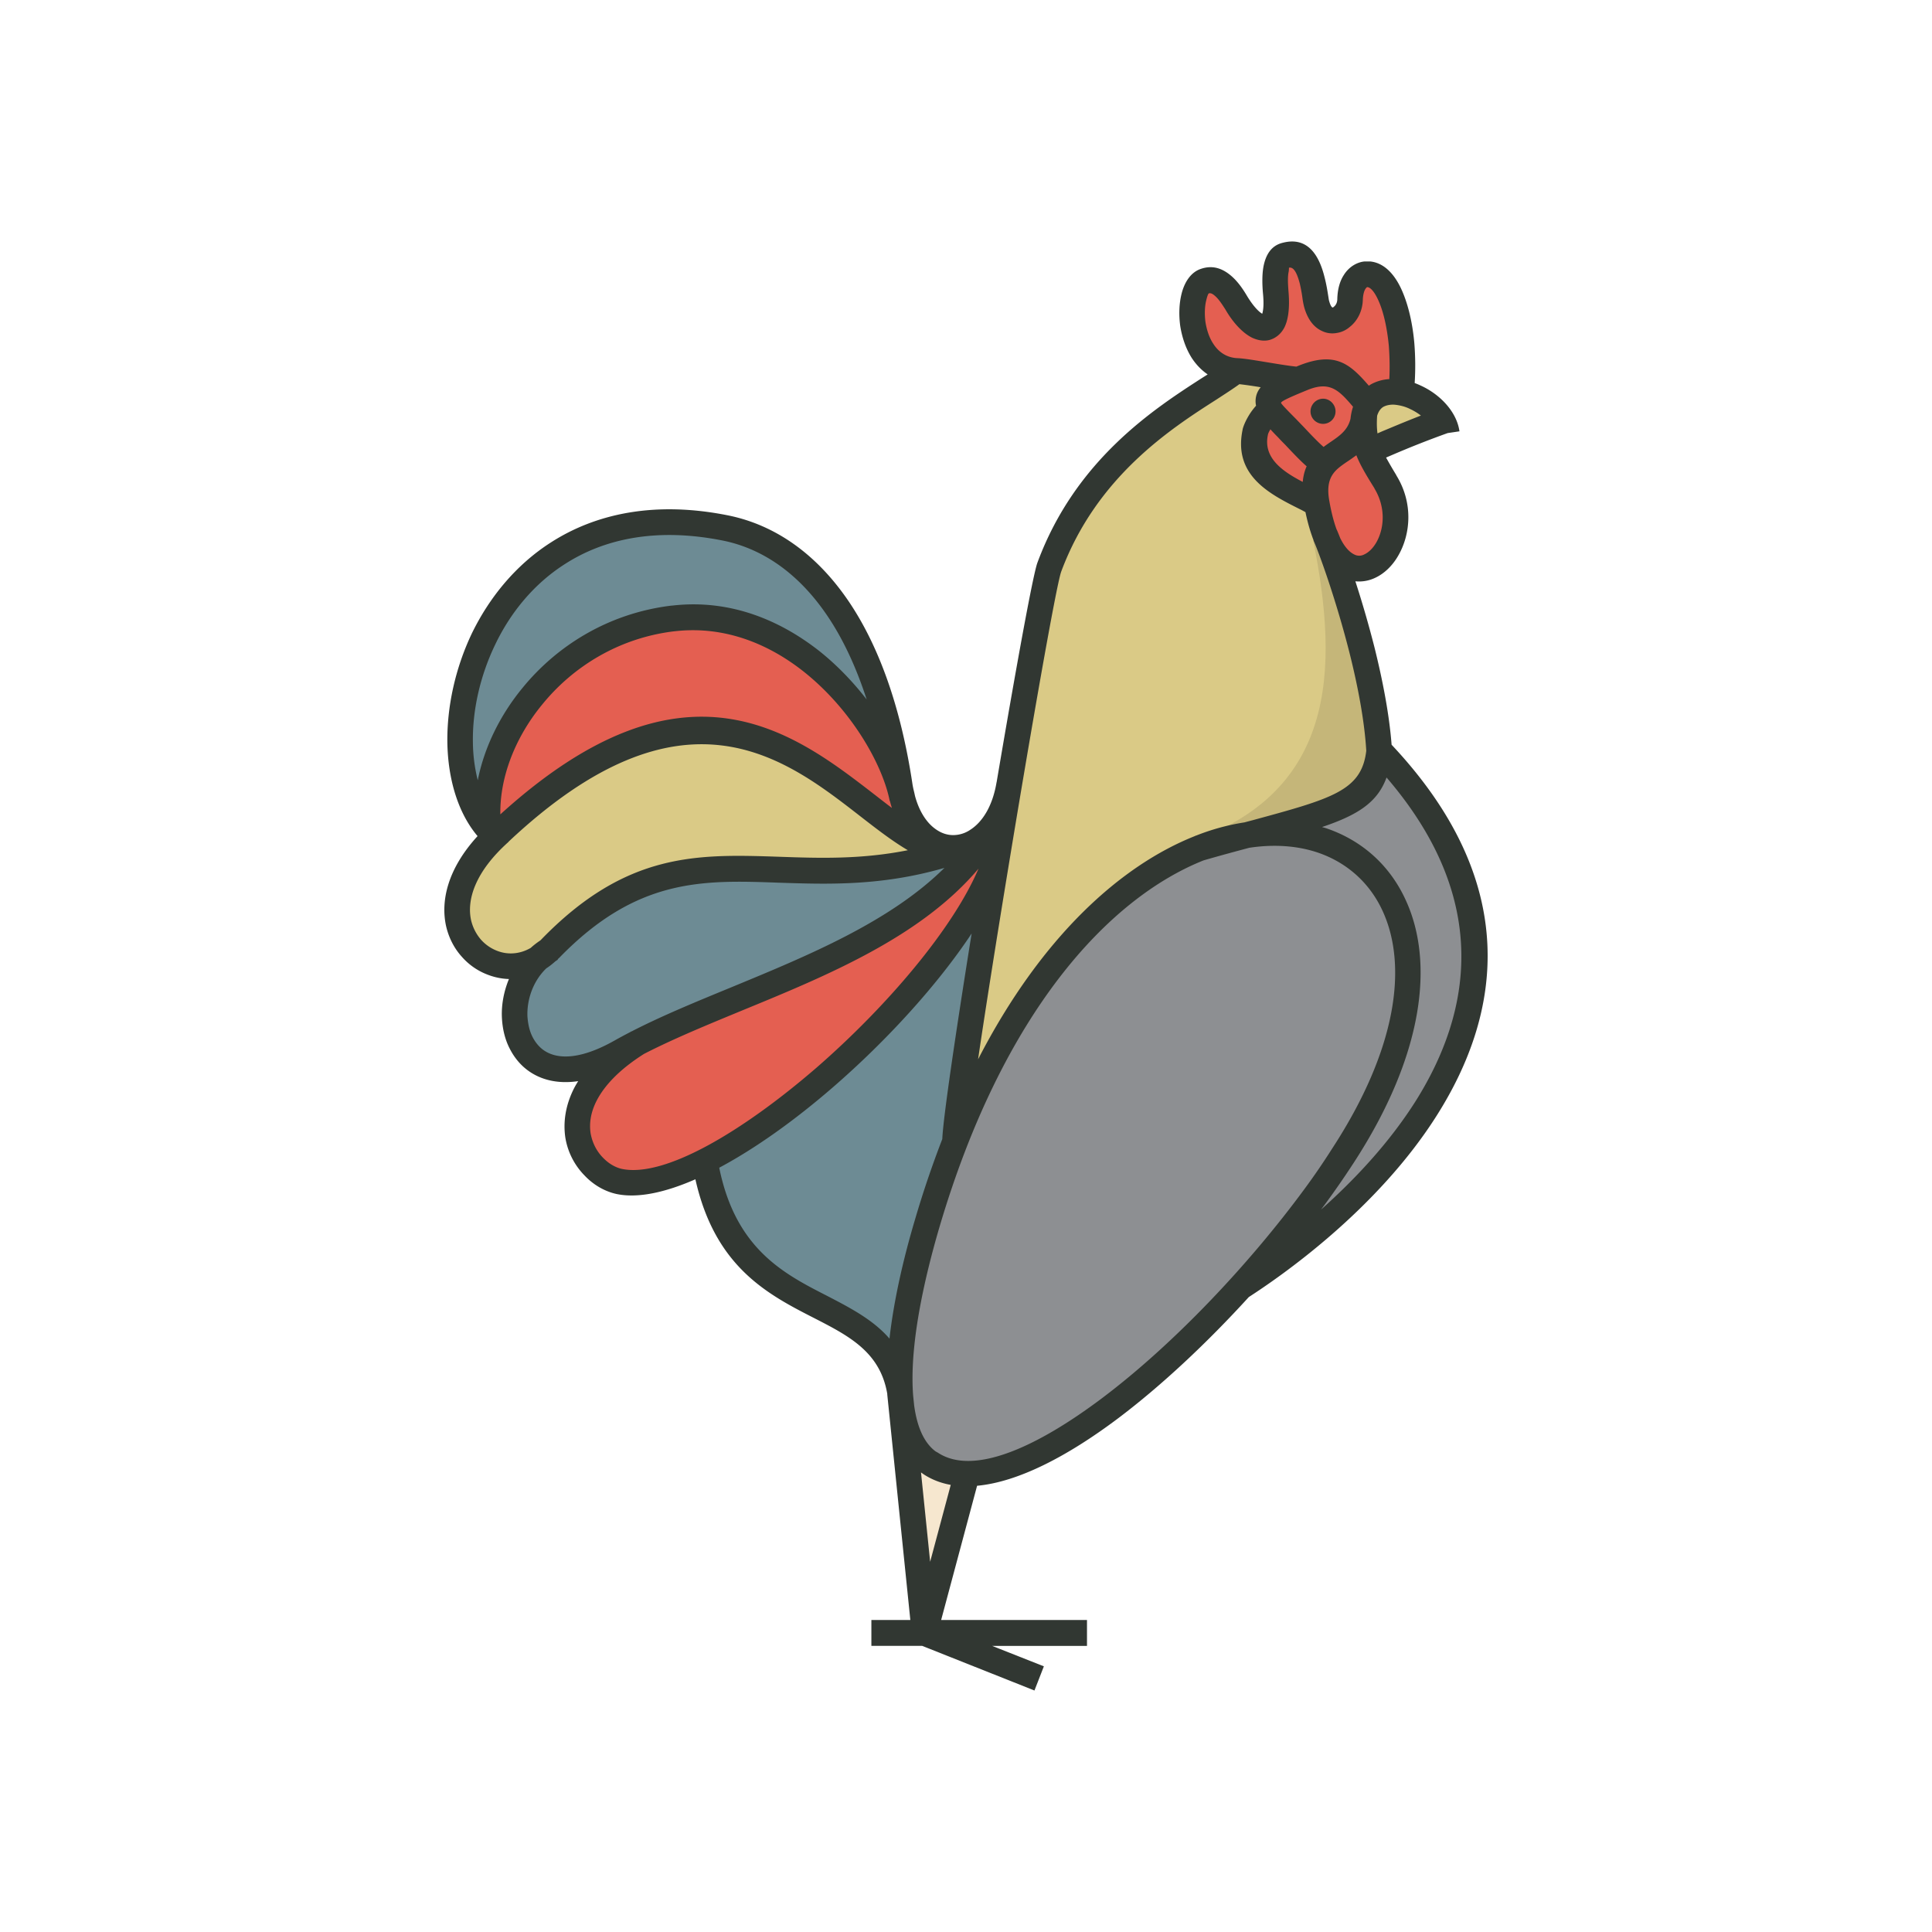
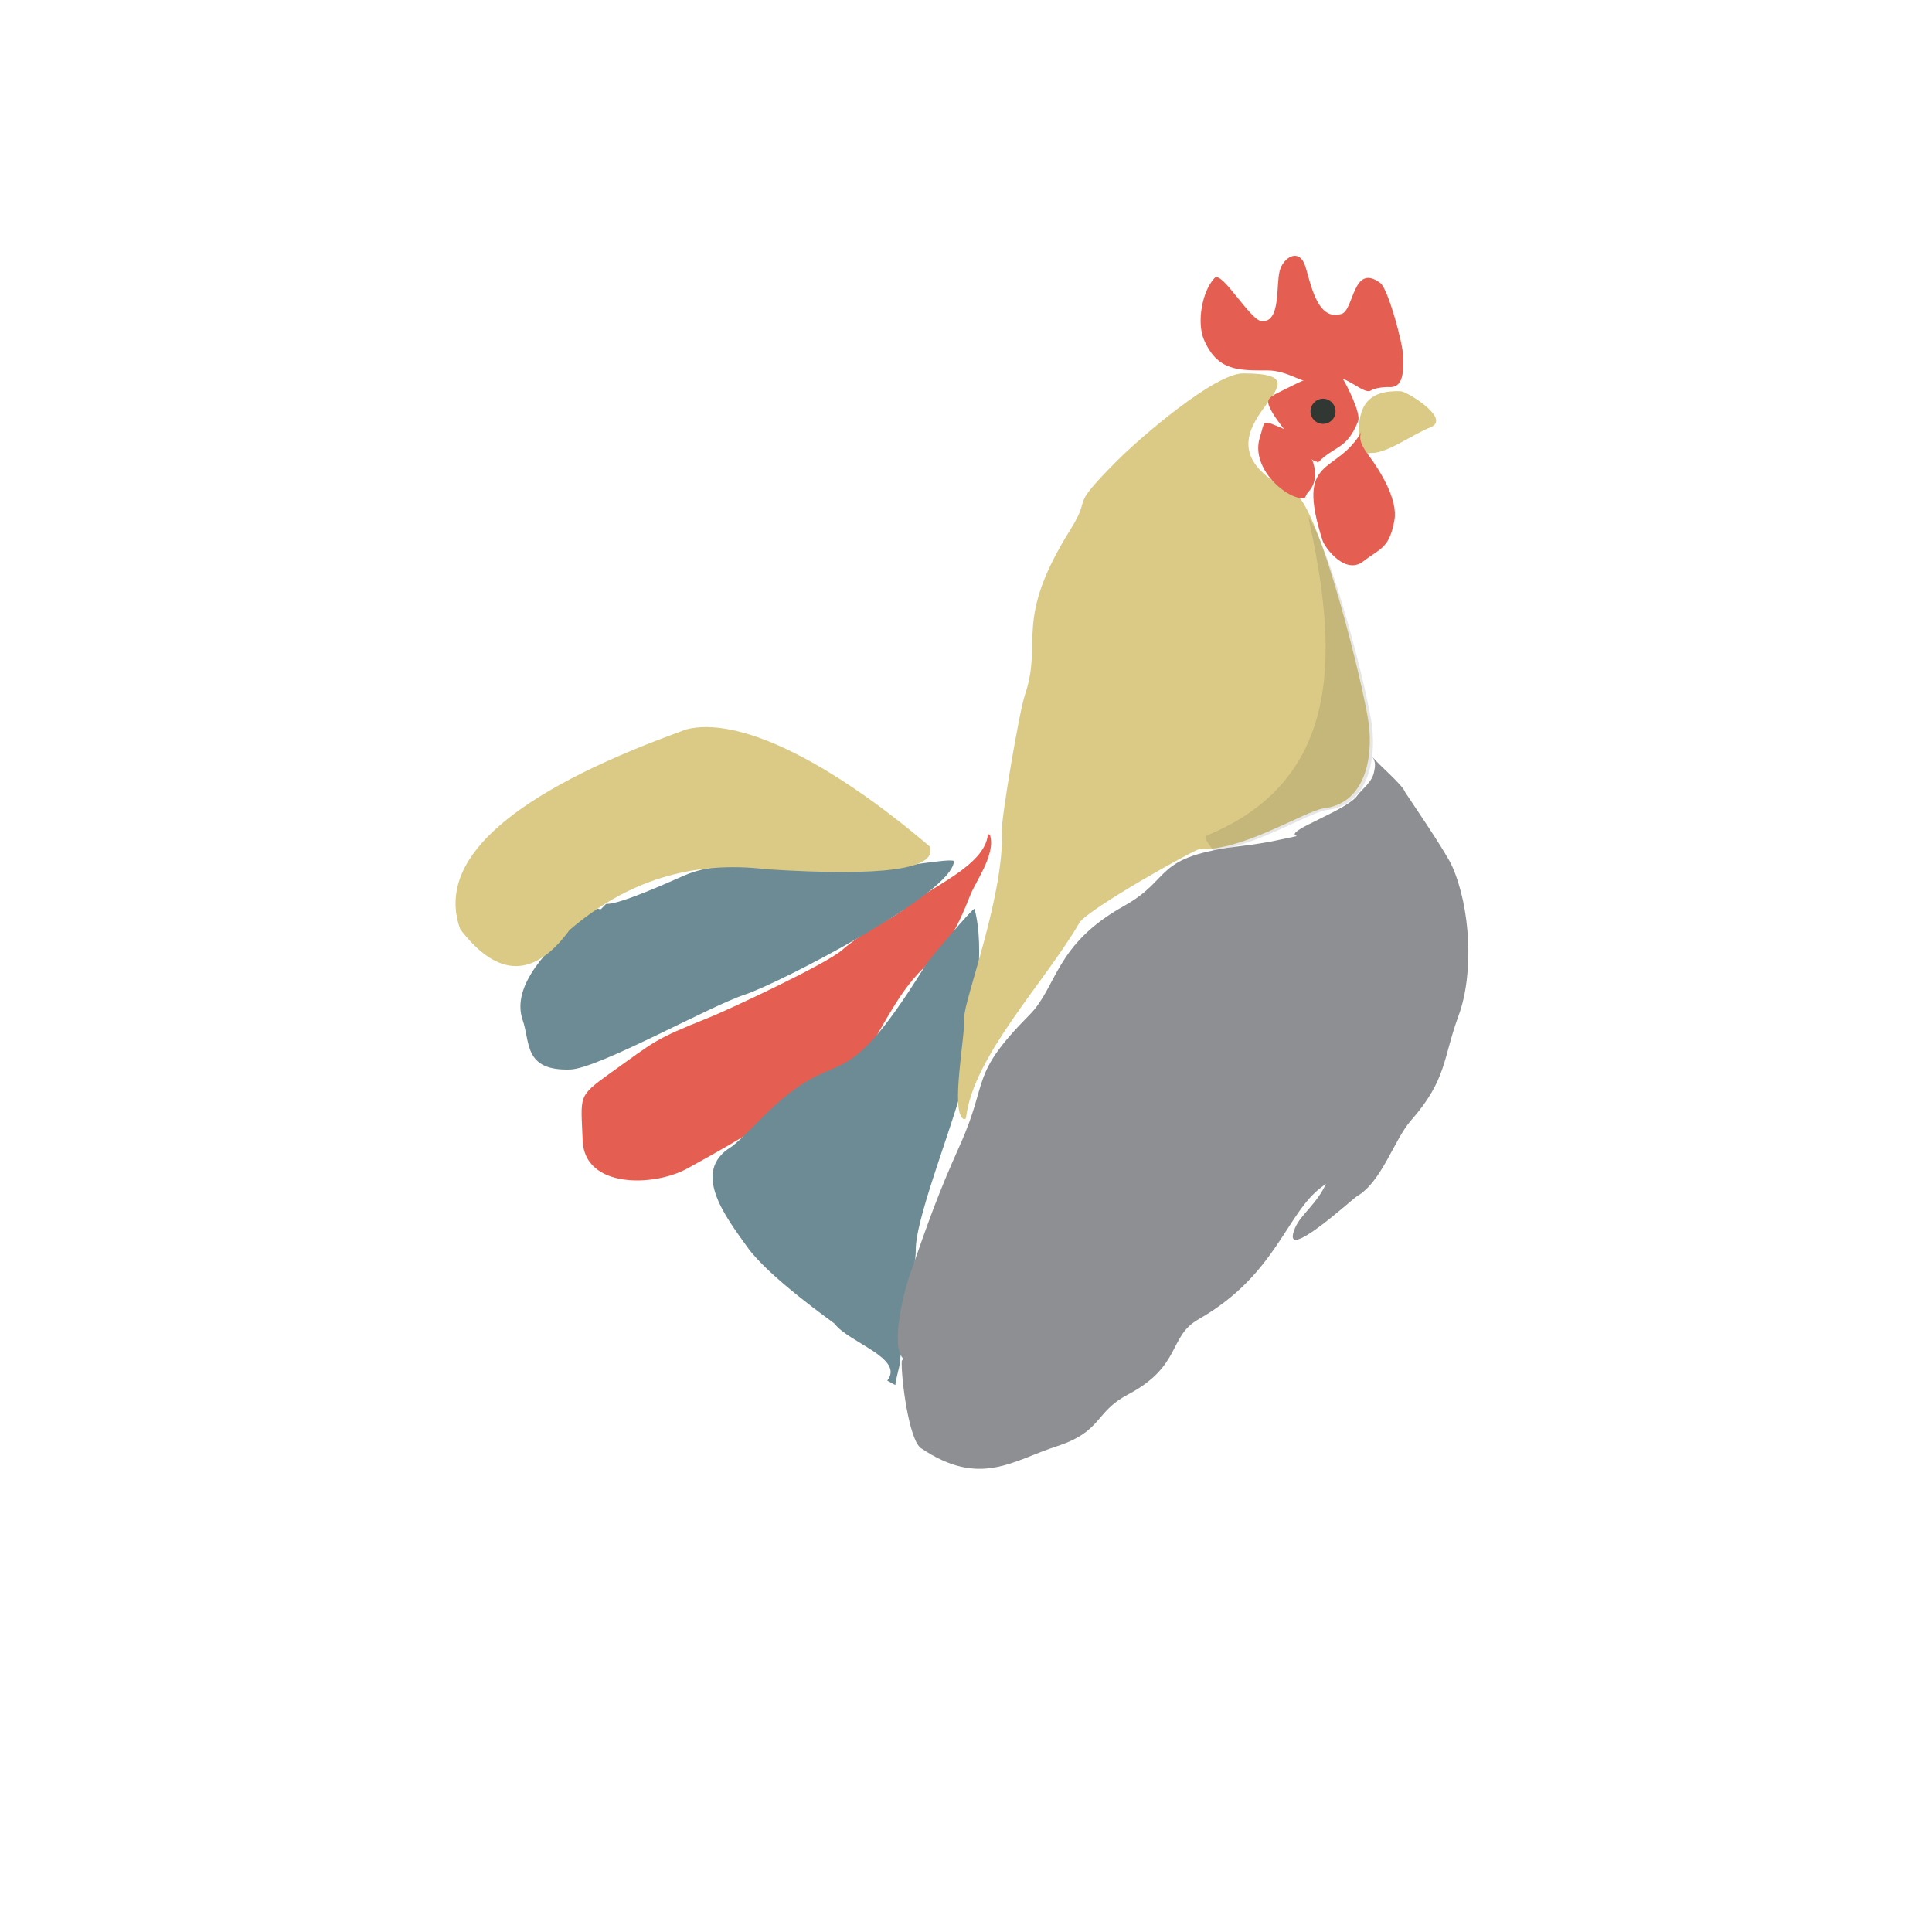
<svg xmlns="http://www.w3.org/2000/svg" data-bbox="45.999 24.999 108.001 150.001" viewBox="0 0 200 200" height="200" width="200" data-type="color">
  <g>
    <path d="M102.468 86.399c-.128-.051-.205-.026-.205 0-.308 3.223-5.926 5.415-8.287 7.401-1.898 1.624-4.002 2.14-6.824 4.563-1.642 1.444-11.775 6.189-13.853 7.014-5.593 2.243-5.336 2.295-10.108 5.698-3.437 2.476-3.053 2.295-2.873 7.014.205 4.951 7.363 4.77 10.8 2.888 6.08-3.327 9.646-5.518 15.213-9.799 5.08-3.868 3.053-1.934 6.388-7.298 3.592-5.699 4.695-3.456 7.747-11.269.592-1.467 2.67-4.278 2.002-6.212z" fill="#E45F51" data-color="1" />
-     <path d="M51.315 86.863c-.063-.062-.11-.148-.163-.225-.033.045-.072.083-.104.128.04-.03.122-.048.267.097z" fill="#E45F51" data-color="1" />
    <path d="M51.032 86.786l.016-.02c-.031.024-.038.054-.016.02z" fill="#E45F51" data-color="1" />
-     <path d="M62.602 78.612c8.312-4.461 7.209-1.006 11.237-2.218 2.719-.824 5.388 1.161 7.055 1.728 2.796.903 7.953 5.673 9.646 6.241 1.692.541 1.77 1.779 2.18 1.908 2.771.903-.514-5.183-.77-6.06-.744-2.655-2.566-4.667-4.002-6.936-3.541-5.621-4.362-5.002-9.62-7.968-3.078-1.728-6.849-.593-10.108-.155-2.513.335-1.769.129-4.309 1.006-4.567 1.572-2.335 1.444-5.516 3.688-3.027 2.14-3.078 3.017-4.925 5.44-1.557 2.062-3.698 9.323-2.318 11.353 2.852-3.891 7.248-5.762 11.45-8.027z" fill="#E45F51" data-color="1" />
    <path d="M98.749 89.133c-.487-.31-5.772.721-7.517.721-4.361 0-5.926.593-10.595.026-3.232-.386-6.798-.541-9.8.748-1.231.542-6.747 3.043-8.055 2.939-.103 0-.539.593-.642.568-1.18-.387-1.436.309-2.54 1.418-2.565 2.527-6.773 6.344-5.489 10.057.795 2.269.077 5.26 4.925 5.105 2.924-.103 14.443-6.576 18.086-7.761 3.412-1.109 21.627-10.495 21.627-13.821z" fill="#6D8B94" clip-rule="evenodd" fill-rule="evenodd" data-color="2" />
-     <path d="M55.804 71.702c2.412-4.616 8.415-7.324 13.417-7.324 1.719 0 6.132 1.006 6.183 1.006 4.977-.412 8.44 4.487 11.903 6.576 3.976 2.398 2.284 3.094 4.541 4.332-.103-.696-3.925-11.604-4.104-11.81-4.772-6.111-4.054-6.378-10.98-9.317-6.105-2.579-8.312-1.616-14.238-.198-3.13.748-10.544 6.756-12.159 9.438-4.105 6.859-3.951 13.409-.385 20.422-.384-.774.565-1.908.514-3.043-.233-5.622 3.974-7.504 5.308-10.082z" fill="#6D8B94" clip-rule="evenodd" fill-rule="evenodd" data-color="2" />
    <path d="M100.878 94.084c-.205-.077-4.694 5.234-5.079 5.853-9.313 15.033-8.389 7.194-17.06 15.909-.59.619-2.488 2.527-3.053 2.888-4.258 2.579-.41 7.427 1.642 10.315 2.206 3.146 9.004 7.89 9.055 7.968 1.488 1.985 7.286 3.584 5.465 5.905l.847.465c-.051-.283.436-1.908.461-2.295.206-2.733 1.693-10.444 1.642-11.578-.103-3.842 5.105-15.807 5.593-20.449.435-4.151 1.642-10.83.487-14.981z" fill="#6D8B94" clip-rule="evenodd" fill-rule="evenodd" data-color="2" />
-     <path d="M96.517 151.87c-1.231 0-2.129-1.985-2.206-.155-.102 2.423-.385 2.914.026 5.621.205 1.29.564 7.53.846 8.2.129.335-.384 1.754.898.077 1.206-1.573 3.746-8.741 3.926-11.01.179-2.502-.821-1.341-2.925-2.45-.206-.103-.334-.283-.565-.283z" fill="#F6E7CF" clip-rule="evenodd" fill-rule="evenodd" data-color="3" />
    <path d="M150.313 89.648c-.667-1.521-4.823-7.555-4.849-7.633-.282-.8-2.771-2.862-3.412-3.688.411.542.283 1.109.206 1.496-.18 1.16-1.258 1.831-1.745 2.527-1.103 1.572-7.645 3.712-6.311 4.177l.064.023c-1.279.255-2.965.699-5.622 1.012-9.456 1.114-7.112 3.342-12.301 6.229-7.165 4-6.875 8.329-9.747 11.241-6.295 6.354-4.162 6.684-7.217 13.494-2.319 5.164-3.267 7.924-5.136 13.266-.685 1.874-2.108 7.545-.738 8.861l-.158.228c-.079 1.722.737 8.203 2.002 9.039 6.111 4.126 9.508 1.253 14.091-.215 4.663-1.519 3.892-3.527 7.291-5.325 5.636-2.962 4.17-6.005 7.331-7.803 8.113-4.608 9.088-11.064 12.828-13.748.136-.098.246-.193.373-.29-.906 2.042-2.59 3.178-3.189 4.55-1.719 4.048 5.951-2.991 6.388-3.249 2.59-1.496 3.848-5.853 5.593-7.839 3.745-4.255 3.309-6.447 4.925-10.831 1.641-4.459 1.231-11.267-.667-15.522z" fill="#8D8F92" clip-rule="evenodd" fill-rule="evenodd" data-color="4" />
    <path d="M71.014 75.51l-2.978 1.12c-15.468 5.985-22.93 12.555-20.39 19.568 3.874 5.054 7.645 5.08 11.314.077 5.926-5.105 12.724-7.22 20.395-6.291 12.083.773 17.701 0 16.906-2.347-10.699-9.102-19.937-13.493-25.247-12.127z" fill="#DACA86" clip-rule="evenodd" fill-rule="evenodd" data-color="5" />
    <path d="M141.698 74.958c-.41-3.378-5.105-22.691-7.747-23.955-12.698-6.034 5.49-12.352-5.259-12.352-2.976 0-10.749 6.73-13.033 9.026-5.233 5.26-2.462 3.326-4.848 7.142-5.977 9.541-2.796 11.475-4.72 17.148-.564 1.625-2.437 12.687-2.385 14.054.308 6.472-3.925 17.586-3.874 19.211.077 2.114-1.411 9.592-.154 10.572.103.077.308.077.333-.13.744-6.343 8.183-14.027 11.724-20.139.821-1.392 12.006-7.658 12.442-7.632 4.464.206 10.929-3.972 12.879-4.229 4.155-.489 5.104-5.028 4.642-8.716z" fill="#DACA86" clip-rule="evenodd" fill-rule="evenodd" data-color="5" />
    <path d="M135.434 53.522c2.667 4.1 6.233 18.566 6.592 21.608.462 3.688-.487 8.226-4.643 8.716-1.796.232-7.389 3.765-11.75 4.204-.231-.362-1.18-1.367-.718-1.548 14.495-5.956 13.444-19.752 10.519-32.98z" clip-rule="evenodd" fill-rule="evenodd" opacity=".1" />
    <path d="M136.306 47.78c-.718.129-3.925-3.894-4.566-5.028-.924-1.625-.565-1.522 2.155-2.888 1.026-.516 4.104-1.985 5.079-.696.334.465 1.95 3.61 1.617 4.436-1.154 2.94-2.438 2.526-4.13 4.254-.104.077-.104-.078-.155-.078z" fill="#E45F51" clip-rule="evenodd" fill-rule="evenodd" data-color="1" />
    <path d="M141.283 47.024c.077-.129-.59-1.47-.616-1.805-.128-3.197.949-4.848 4.335-4.719.616 0 5.285 2.862 3.079 3.739-1.847.722-4.413 2.656-6.08 2.656-.154 0-.641.026-.718.129z" fill="#DACA86" clip-rule="evenodd" fill-rule="evenodd" data-color="5" />
    <path d="M135.023 51.555c-1.617.283-5.67-2.991-4.592-6.318.565-1.727.051-1.882 2.591-.773 2.129.953 4.284 4.563 2.385 6.497-.205.207-.23.543-.384.594z" fill="#E45F51" clip-rule="evenodd" fill-rule="evenodd" data-color="1" />
    <path d="M140.988 44.626c-2.643 4.693-6.952 2.346-4.079 11.319.308.877 2.385 3.559 4.181 2.192 1.796-1.393 2.719-1.316 3.259-4.281.384-2.114-1.437-5.054-2.617-6.653-.693-.927-1.205-1.777-.744-2.577z" fill="#E45F51" clip-rule="evenodd" fill-rule="evenodd" data-color="1" />
    <path d="M135.912 39.379c-.949.515-2.437-1.032-4.72-1.032-3.001 0-5.156.078-6.567-3.197-.744-1.754-.206-4.977 1.103-6.369.77-.825 3.72 4.486 4.951 4.486 1.924 0 1.385-3.688 1.796-5.234.359-1.367 1.975-2.399 2.616-.568.565 1.651 1.206 5.879 3.797 5.028 1.283-.412 1.155-5.311 4.003-3.197.795.568 2.36 6.318 2.36 7.581 0 1.186.179 3.223-1.359 3.197-.616-.026-1.54.077-2.001.362-.795.464-2.925-2.089-4.772-1.393-.207.104-1.053.258-1.207.336z" fill="#E45F51" clip-rule="evenodd" fill-rule="evenodd" data-color="1" />
-     <path d="M144.058 77.095c-.244-3.184-.943-6.747-1.774-10.086a111.091 111.091 0 0 0-1.976-6.832 3.883 3.883 0 0 0 2.053-.363c.949-.438 1.796-1.263 2.385-2.295 1.258-2.166 1.591-5.39-.179-8.278l-.051-.103a47.314 47.314 0 0 1-1.03-1.772c.19-.08.391-.166.62-.265a98.822 98.822 0 0 1 5.757-2.269l1.22-.181c-.282-2.037-2.027-3.842-4.027-4.744a7.623 7.623 0 0 0-.609-.255 28.759 28.759 0 0 0-.032-4.078c-.179-2.114-.642-4.048-1.282-5.493-.77-1.753-1.898-2.888-3.31-3.017h-.539c-.693.052-1.591.465-2.181 1.419-.384.593-.641 1.418-.666 2.475 0 .362-.155.645-.36.8-.051.052-.102.077-.128.077-.128-.052-.256-.283-.384-.774l-.077-.489c-.077-.49-.18-1.134-.36-1.831-.513-2.114-1.641-4.307-4.335-3.61-1.206.283-1.77 1.264-2.001 2.476-.154.851-.128 1.882-.051 2.759.103 1.031.051 1.727-.077 2.114-.437-.258-1.001-.903-1.565-1.831-.411-.697-.949-1.496-1.642-2.089-.872-.748-1.898-1.16-3.155-.722-1.001.335-1.693 1.34-2.001 2.63-.231.954-.283 2.089-.128 3.249.179 1.16.564 2.347 1.206 3.353.434.66.98 1.237 1.638 1.69-.167.106-.332.211-.51.321-5.002 3.223-13.161 8.483-17.111 19.159-.468 1.229-2.281 11.245-4.228 22.743l-.005-.001c-.411 2.476-1.463 4.1-2.694 4.899a3.147 3.147 0 0 1-1.796.568c-.589 0-1.18-.18-1.745-.568-.947-.635-1.749-1.798-2.208-3.488a14.753 14.753 0 0 0-.164-.707c-.031-.157-.065-.308-.091-.473-1.232-8.225-3.566-14.44-6.568-18.901-3.464-5.132-7.824-7.993-12.468-8.947-7.645-1.548-13.777-.181-18.394 2.784-3.669 2.347-6.388 5.725-8.184 9.412-1.744 3.662-2.591 7.659-2.54 11.32.067 3.816 1.117 7.299 3.127 9.673-3.101 3.388-3.841 6.707-3.255 9.332.282 1.212.846 2.295 1.616 3.146a6.71 6.71 0 0 0 2.796 1.908 6.643 6.643 0 0 0 2.09.409c-.526 1.275-.784 2.638-.73 3.948.051 1.161.308 2.295.821 3.275.514 1.006 1.258 1.883 2.258 2.501 1.253.777 2.864 1.135 4.82.847-.148.234-.285.468-.408.7-.924 1.805-1.154 3.559-.924 5.131a7.263 7.263 0 0 0 2.001 3.945c.924.98 2.104 1.65 3.31 1.908 2.202.46 5.026-.156 8.154-1.525 2.039 9.096 7.475 11.909 12.343 14.393 3.595 1.845 6.807 3.514 7.527 7.864l-.01.001 2.39 23.362h-4.032v2.682h5.262L107.086 175l.975-2.502-5.351-2.114h9.815v-2.682H97.427l3.721-13.896c4.234-.387 9.35-3.035 14.609-6.99 4.531-3.42 9.218-7.826 13.52-12.546 3.065-1.983 13.276-8.939 19.548-18.939 6.487-10.33 8.828-23.78-4.767-38.236zm-1.595-20.917c-.333.568-.77 1.006-1.231 1.213-.334.18-.719.18-1.053 0-.503-.247-1-.789-1.445-1.695a22.366 22.366 0 0 0-.35-.858l-.008.004c-.292-.791-.552-1.765-.762-2.969-.462-2.502.615-3.223 1.719-3.997.359-.232.718-.49 1.077-.748.384.98.975 1.986 1.847 3.378l.051.103c1.181 1.985.976 4.151.155 5.569zm-7.491-11.965l-.821-.851c-1.103-1.109-1.564-1.599-1.539-1.676.103-.206 1.103-.644 2.744-1.315 2.351-.965 3.285.075 4.71 1.734a5.972 5.972 0 0 0-.262 1.246c-.282 1.172-1.119 1.754-1.959 2.332-.281.191-.559.382-.829.583-.586-.505-1.397-1.361-2.044-2.053zm.293 4.06c-.208.453-.348.986-.407 1.614-2.042-1.069-4.122-2.457-3.606-4.874.019-.134.123-.339.259-.572.231.256.482.522.767.804.282.309.514.542.77.8.688.731 1.511 1.611 2.217 2.228zm10.686-5.942c.407.183.792.419 1.14.687-1.817.707-3.101 1.26-4.012 1.634-.183.082-.335.148-.482.212-.073-.531-.086-1.117-.036-1.826.142-.467.378-.772.672-.938.308-.155.692-.232 1.129-.206.512.051 1.077.179 1.589.437zm-21.164-8.999c-.102-.8-.077-1.599.077-2.218.103-.438.206-.721.283-.747.179-.052.384.052.59.232.411.335.77.903 1.104 1.418.846 1.47 1.846 2.476 2.77 2.94.616.284 1.232.387 1.821.233.616-.181 1.155-.593 1.514-1.264.41-.799.59-2.037.436-3.791-.051-.696-.102-1.469.026-2.037.026-.232.026-.386.026-.386.565-.129.898.8 1.129 1.676.128.567.231 1.16.282 1.598.051.31.102.568.154.774.359 1.315 1.026 2.114 1.796 2.476a2.455 2.455 0 0 0 1.591.232 2.646 2.646 0 0 0 1.334-.619c.77-.593 1.334-1.624 1.359-2.837.026-.515.129-.877.257-1.083.077-.129.154-.18.179-.206h.051c.359.051.77.568 1.154 1.444.514 1.161.872 2.785 1.052 4.642.079 1.1.11 2.261.049 3.436a4.51 4.51 0 0 0-1.845.51c-.095.052-.184.113-.274.172-1.98-2.283-3.489-3.618-7.371-2.029l-.125.054c-.69-.065-1.755-.239-2.825-.415-1.282-.206-2.565-.438-3.36-.464-1.103-.077-1.898-.671-2.412-1.47-.437-.647-.693-1.471-.822-2.271zm-20.523 57.193c2.411-14.698 5.079-29.963 5.593-31.355 3.669-9.851 11.365-14.802 16.085-17.819.901-.59 1.692-1.093 2.36-1.581a43.93 43.93 0 0 1 2.206.318 2.49 2.49 0 0 0-.333.515 2.237 2.237 0 0 0-.148 1.396c-.19.216-.377.449-.545.692-.384.568-.718 1.238-.847 1.754v.026c-1 4.771 2.822 6.679 5.901 8.226.206.097.403.21.605.318.233 1.12.518 2.092.847 2.924l-.016.007c.59 1.316 2.361 6.215 3.746 11.707.845 3.373 1.537 6.977 1.718 10.068-.485 4.132-3.541 4.949-11.748 7.183-.28.073-.575.152-.866.229a23.3 23.3 0 0 0-4.99 1.362l-.122.034.004.013c-7.626 3.016-15.89 10.352-22.464 23.119.762-5.168 1.856-12.079 3.014-19.136zm-12.143-7.61c.064.249.133.491.209.725-.564-.426-1.142-.875-1.738-1.34-8.465-6.545-19.745-15.287-38.796 2.003-.064-3.815 1.513-7.962 4.369-11.415 3.155-3.868 7.875-6.833 13.571-7.53l.256-.026c5.08-.542 9.595 1.341 13.186 4.177 4.951 3.919 8.184 9.618 8.927 13.409l.016-.003zm-43.167-6.082c-.051-3.25.718-6.807 2.309-10.109 1.564-3.274 3.976-6.266 7.208-8.328 4.079-2.63 9.518-3.816 16.418-2.424 4.002.825 7.773 3.327 10.801 7.839 1.559 2.315 2.917 5.18 4.026 8.594-1.394-1.796-3.034-3.522-4.899-5.009-4.105-3.223-9.236-5.363-15.11-4.719l-.282.026c-6.439.8-11.75 4.125-15.315 8.484-2.384 2.892-3.993 6.238-4.652 9.586a16.838 16.838 0 0 1-.504-3.94zm2.54 21.608a4.306 4.306 0 0 1-1.719-1.186 4.737 4.737 0 0 1-1-1.96c-.487-2.14.411-5.054 3.874-8.148l-.008-.009c18.001-16.918 28.495-8.788 36.308-2.724 1.776 1.383 3.432 2.664 5.03 3.601-4.879.969-9.21.819-13.266.679-8.491-.283-15.879-.541-24.73 8.613-.02.021-.042.036-.063.056a8.29 8.29 0 0 0-.981.763c-1.132.66-2.376.725-3.445.315zm4.926 10.366c-.538-.335-.975-.851-1.282-1.444-.334-.645-.488-1.393-.539-2.167-.061-1.755.597-3.647 1.951-4.951.321-.21.633-.453.936-.727.091-.057.172-.123.267-.175l-.023-.043c.05-.049.103-.086.153-.137 8.055-8.303 14.879-8.071 22.754-7.787 5.111.169 10.62.351 17.131-1.533-5.653 5.594-14.118 9.078-22.005 12.337-3.686 1.517-7.258 2.981-10.407 4.603l-.008-.013c-.037.023-.068.047-.105.07-.559.29-1.109.583-1.639.884-3.387 1.908-5.747 1.986-7.184 1.083zm7.952 12.197c-.692-.155-1.385-.568-1.95-1.16-.641-.645-1.103-1.522-1.282-2.527-.154-1.031 0-2.192.667-3.456.81-1.526 2.324-3.154 4.854-4.758 3.024-1.556 6.506-2.988 10.101-4.473 8.937-3.667 18.572-7.646 24.534-14.709-2.63 6.191-9.441 14.233-16.812 20.64-7.618 6.575-15.673 11.372-20.112 10.443zm27.707 17.569c-1.695-1.958-4.045-3.177-6.543-4.471-4.432-2.265-9.381-4.836-11.081-13.221 3.771-2.011 7.843-4.928 11.748-8.31 5.574-4.826 10.839-10.599 14.381-15.937-1.641 10.243-2.95 19.09-3.038 21.283a104.79 104.79 0 0 0-2.852 8.423c-1.221 4.114-2.18 8.368-2.615 12.233zm4.21 23.103l-.946-9.25.276.193c.848.558 1.79.911 2.802 1.096l-2.132 7.961zm17.877-17.001c-6.978 5.261-13.468 8.097-17.086 5.699l-.231-.129c-1.228-.916-1.923-2.598-2.216-4.757l-.103-1.004a21.503 21.503 0 0 1-.067-1.64c-.026-4.538 1.154-10.236 2.771-15.755 6.585-22.371 17.542-34.101 27.36-38.023 1.737-.501 3.3-.923 4.73-1.304 2.611-.395 5.045-.207 7.16.519 2.976 1.031 5.361 3.146 6.696 6.137 2.488 5.544 1.513 14.08-5.285 24.497a72.875 72.875 0 0 1-2.899 4.229c-5.771 7.839-13.518 16.014-20.83 21.531zm32.427-30.762c-2.804 4.453-6.449 8.281-9.838 11.302.123-.166.25-.332.371-.497a90.088 90.088 0 0 0 3.001-4.332c7.337-11.269 8.287-20.757 5.465-27.049-1.642-3.713-4.567-6.318-8.26-7.581-.155-.054-.319-.092-.476-.141 3.703-1.243 5.744-2.553 6.679-5.129 10.895 12.677 8.728 24.363 3.058 33.427z" fill="#313732" clip-rule="evenodd" fill-rule="evenodd" data-color="6" />
    <path d="M136.973 43.879a1.29 1.29 0 0 0 1.282-1.29c0-.721-.59-1.315-1.282-1.315-.719 0-1.308.593-1.308 1.315s.589 1.29 1.308 1.29z" fill="#313732" clip-rule="evenodd" fill-rule="evenodd" data-color="6" />
  </g>
</svg>